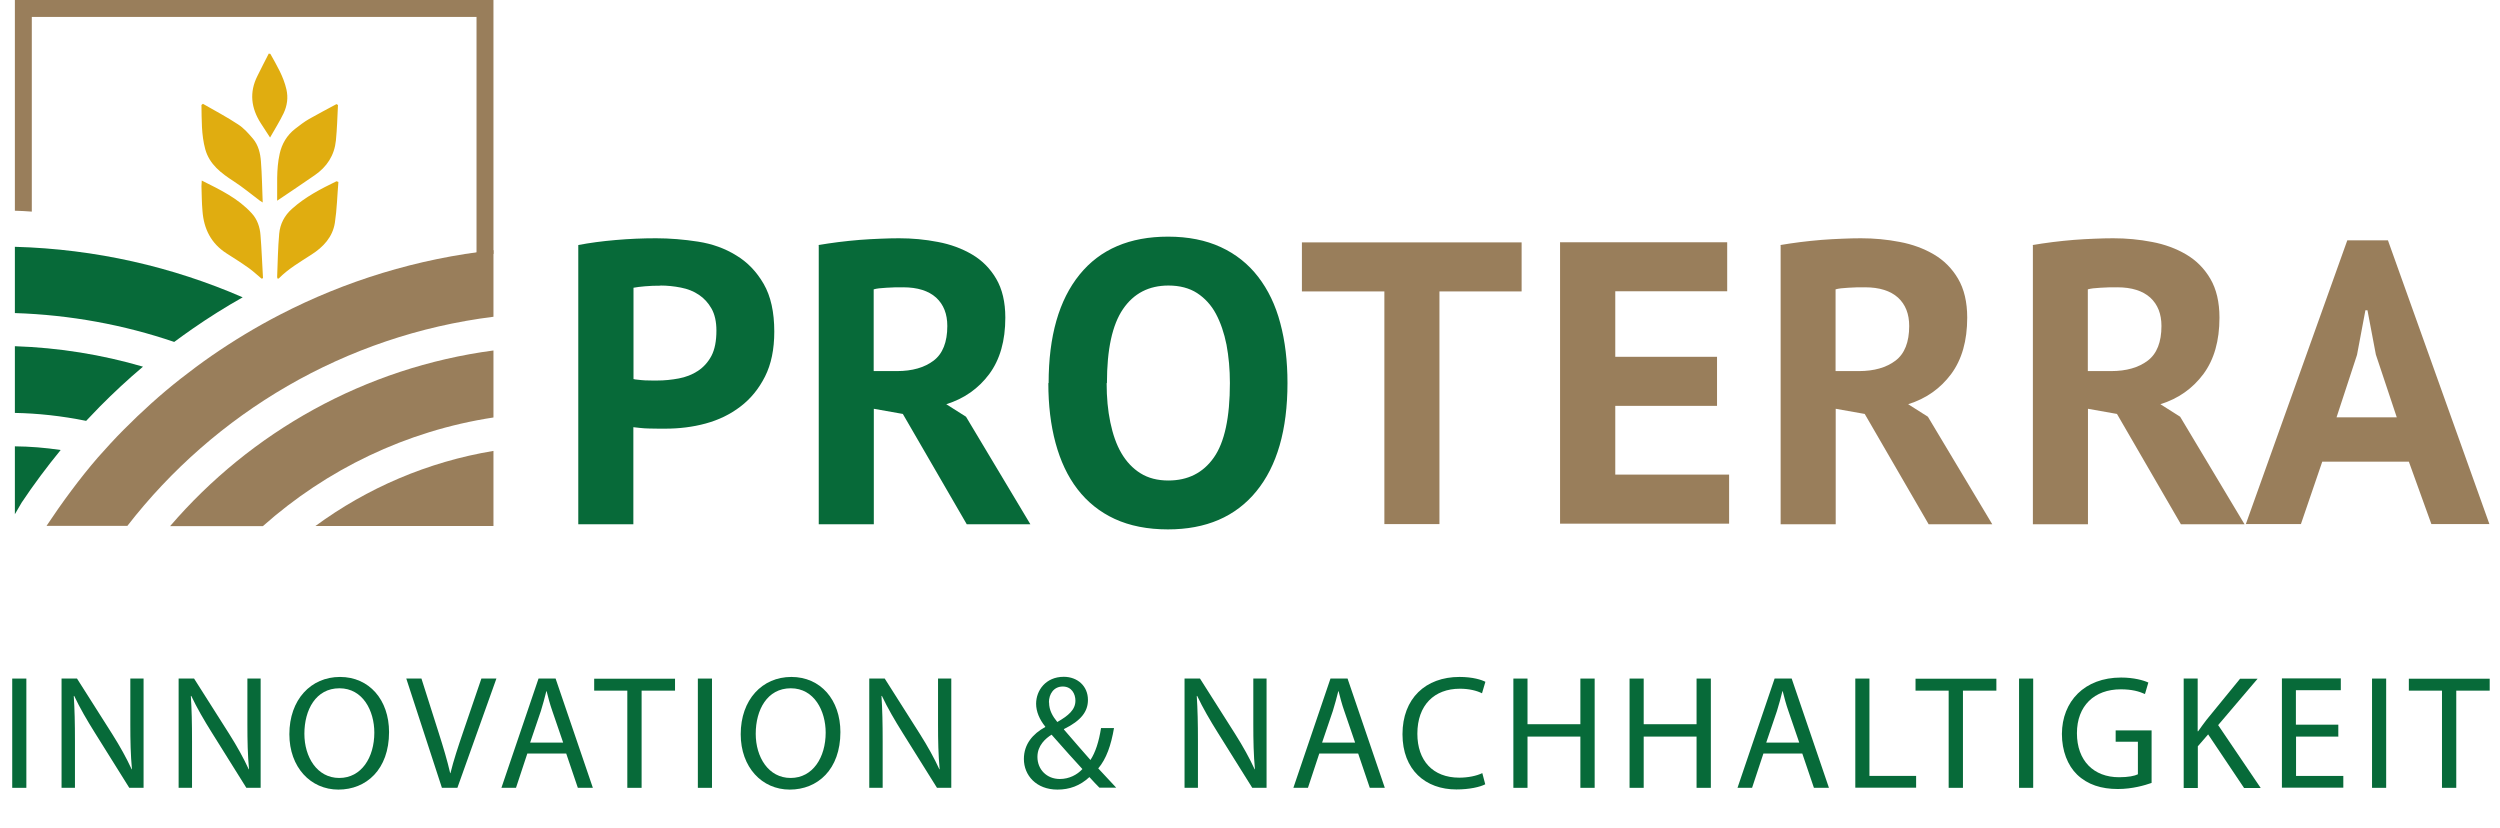
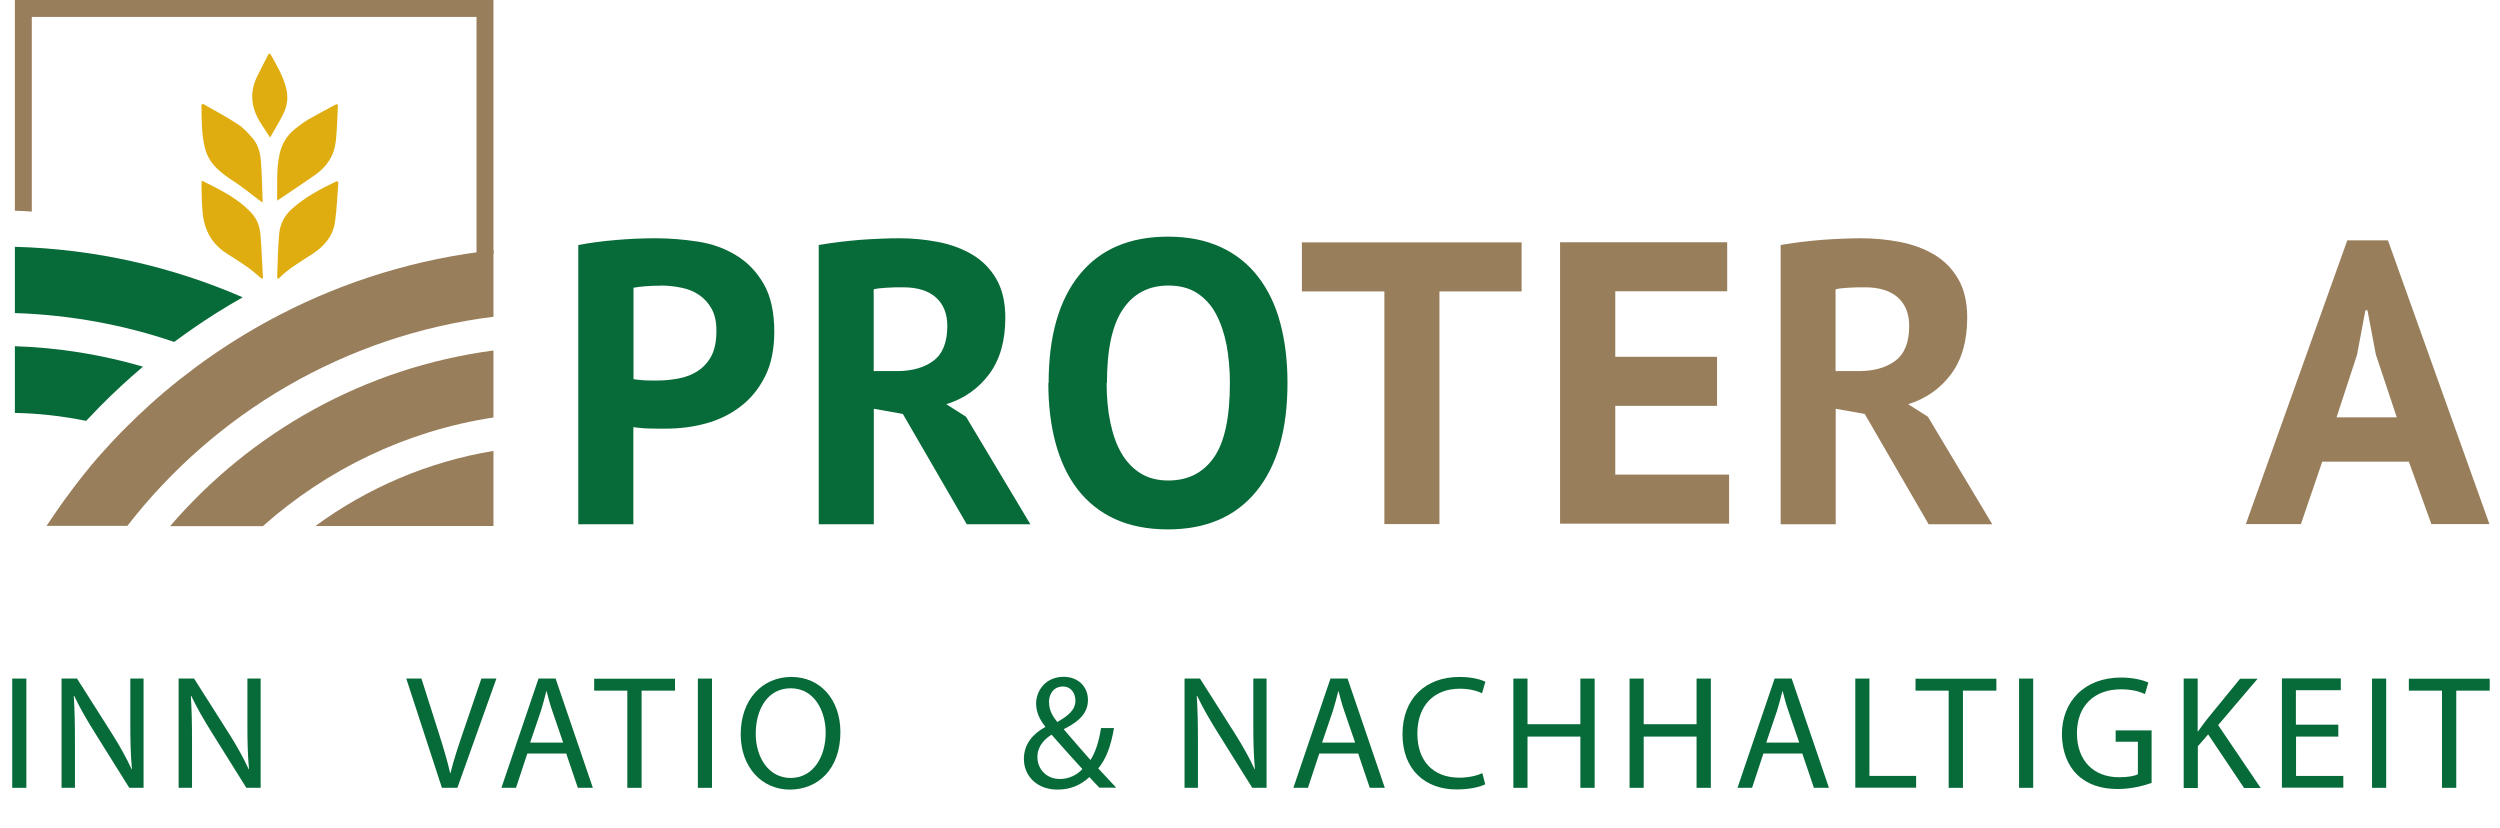
<svg xmlns="http://www.w3.org/2000/svg" id="Ebene_2" data-name="Ebene 2" viewBox="0 0 169.77 56.25">
  <defs>
    <style>      .cls-1, .cls-2 {        fill: #997e5b;      }      .cls-3, .cls-4 {        fill: #076a39;      }      .cls-4, .cls-2 {        fill-rule: evenodd;      }      .cls-5 {        fill: #e0ad10;      }    </style>
  </defs>
  <g id="Ebene_1-2" data-name="Ebene 1">
    <g>
      <path class="cls-3" d="m1.79,46.08v7.42h-.96v-7.42h.96Z" />
      <path class="cls-3" d="m4.18,53.5v-7.42h1.05l2.38,3.75c.55.87.98,1.65,1.33,2.41h.02c-.09-1-.11-1.9-.11-3.06v-3.1h.9v7.42h-.97l-2.35-3.76c-.52-.83-1.01-1.67-1.39-2.48h-.03c.06.95.08,1.84.08,3.07v3.17h-.9Z" />
      <path class="cls-3" d="m12.13,53.5v-7.42h1.05l2.38,3.75c.55.87.98,1.65,1.33,2.41h.02c-.09-1-.11-1.9-.11-3.06v-3.1h.9v7.42h-.97l-2.35-3.76c-.52-.83-1.01-1.67-1.39-2.48h-.03c.06.95.08,1.84.08,3.07v3.17h-.9Z" />
-       <path class="cls-3" d="m26.42,49.71c0,2.55-1.55,3.91-3.44,3.91s-3.33-1.52-3.33-3.76c0-2.35,1.46-3.89,3.44-3.89s3.33,1.55,3.33,3.75Zm-5.75.12c0,1.58.86,3,2.37,3s2.38-1.4,2.38-3.08c0-1.47-.77-3.01-2.37-3.01s-2.38,1.46-2.38,3.09Z" />
      <path class="cls-3" d="m30.01,53.5l-2.42-7.42h1.03l1.16,3.65c.32,1,.59,1.9.79,2.77h.02c.21-.86.52-1.79.85-2.76l1.25-3.66h1.02l-2.65,7.42h-1.06Z" />
      <path class="cls-3" d="m35.81,51.17l-.77,2.33h-.99l2.52-7.42h1.16l2.53,7.42h-1.02l-.79-2.33h-2.63Zm2.43-.75l-.73-2.13c-.17-.48-.28-.92-.39-1.35h-.02c-.11.44-.23.89-.37,1.34l-.73,2.15h2.23Z" />
      <path class="cls-3" d="m42.61,46.9h-2.26v-.81h5.49v.81h-2.27v6.6h-.97v-6.6Z" />
      <path class="cls-3" d="m48.35,46.08v7.42h-.96v-7.42h.96Z" />
      <path class="cls-3" d="m57.07,49.71c0,2.55-1.55,3.91-3.44,3.91s-3.33-1.52-3.33-3.76c0-2.35,1.46-3.89,3.44-3.89s3.33,1.55,3.33,3.75Zm-5.75.12c0,1.58.86,3,2.37,3s2.38-1.4,2.38-3.08c0-1.47-.77-3.01-2.37-3.01s-2.38,1.46-2.38,3.09Z" />
-       <path class="cls-3" d="m59.03,53.5v-7.42h1.05l2.38,3.75c.55.87.98,1.65,1.33,2.41h.02c-.09-1-.11-1.9-.11-3.06v-3.1h.9v7.42h-.97l-2.35-3.76c-.52-.83-1.01-1.67-1.39-2.48h-.03c.06.95.08,1.84.08,3.07v3.17h-.9Z" />
      <path class="cls-3" d="m74.67,53.5c-.21-.21-.41-.42-.69-.73-.64.59-1.35.85-2.17.85-1.44,0-2.28-.97-2.28-2.08,0-1.01.61-1.71,1.45-2.17v-.03c-.39-.48-.62-1.02-.62-1.55,0-.9.65-1.83,1.88-1.83.92,0,1.64.62,1.64,1.57,0,.78-.45,1.4-1.63,1.98v.03c.63.73,1.33,1.54,1.8,2.07.34-.52.57-1.23.72-2.17h.88c-.2,1.17-.52,2.09-1.07,2.74.4.42.78.84,1.22,1.31h-1.14Zm-1.17-1.28c-.44-.48-1.27-1.39-2.09-2.33-.4.25-.96.73-.96,1.51,0,.85.63,1.5,1.52,1.5.64,0,1.18-.29,1.53-.67Zm-2.26-4.52c0,.53.24.94.56,1.33.75-.43,1.23-.83,1.23-1.45,0-.45-.25-.96-.86-.96s-.94.51-.94,1.08Z" />
      <path class="cls-3" d="m80.44,53.5v-7.42h1.05l2.38,3.75c.55.87.98,1.65,1.33,2.41h.02c-.09-1-.11-1.9-.11-3.06v-3.1h.9v7.42h-.97l-2.35-3.76c-.52-.83-1.01-1.67-1.39-2.48h-.03c.06.95.08,1.84.08,3.07v3.17h-.9Z" />
      <path class="cls-3" d="m89.59,51.17l-.77,2.33h-.99l2.52-7.42h1.16l2.53,7.42h-1.02l-.79-2.33h-2.63Zm2.43-.75l-.73-2.13c-.17-.48-.28-.92-.39-1.35h-.02c-.11.44-.23.89-.37,1.34l-.73,2.15h2.23Z" />
      <path class="cls-3" d="m100.86,53.26c-.35.18-1.06.35-1.96.35-2.09,0-3.66-1.32-3.66-3.75s1.57-3.89,3.87-3.89c.92,0,1.51.2,1.76.33l-.23.78c-.36-.18-.88-.31-1.5-.31-1.74,0-2.89,1.11-2.89,3.06,0,1.81,1.04,2.98,2.85,2.98.58,0,1.18-.12,1.56-.31l.2.76Z" />
      <path class="cls-3" d="m103.73,46.08v3.1h3.59v-3.1h.97v7.42h-.97v-3.48h-3.59v3.48h-.96v-7.42h.96Z" />
      <path class="cls-3" d="m111.62,46.08v3.1h3.59v-3.1h.97v7.42h-.97v-3.48h-3.59v3.48h-.96v-7.42h.96Z" />
      <path class="cls-3" d="m119.75,51.17l-.77,2.33h-.99l2.52-7.42h1.16l2.53,7.42h-1.02l-.79-2.33h-2.63Zm2.43-.75l-.73-2.13c-.17-.48-.28-.92-.39-1.35h-.02c-.11.44-.23.89-.37,1.34l-.73,2.15h2.23Z" />
      <path class="cls-3" d="m125.99,46.08h.96v6.61h3.17v.8h-4.13v-7.42Z" />
      <path class="cls-3" d="m132.34,46.9h-2.26v-.81h5.49v.81h-2.27v6.6h-.97v-6.6Z" />
      <path class="cls-3" d="m138.07,46.08v7.42h-.96v-7.42h.96Z" />
      <path class="cls-3" d="m146.1,53.17c-.43.15-1.28.41-2.28.41-1.12,0-2.05-.29-2.77-.98-.64-.62-1.03-1.61-1.03-2.76.01-2.21,1.53-3.83,4.02-3.83.86,0,1.53.19,1.85.34l-.23.78c-.4-.18-.89-.32-1.64-.32-1.8,0-2.98,1.12-2.98,2.98s1.13,2.99,2.86,2.99c.63,0,1.06-.09,1.28-.2v-2.21h-1.51v-.77h2.44v3.56Z" />
      <path class="cls-3" d="m148.28,46.08h.96v3.58h.03c.2-.29.4-.55.58-.79l2.27-2.78h1.19l-2.68,3.15,2.89,4.27h-1.13l-2.44-3.64-.7.81v2.83h-.96v-7.42Z" />
      <path class="cls-3" d="m158.8,50.02h-2.88v2.67h3.21v.8h-4.17v-7.42h4v.8h-3.05v2.34h2.88v.79Z" />
      <path class="cls-3" d="m162.04,46.08v7.42h-.96v-7.42h.96Z" />
      <path class="cls-3" d="m165.83,46.9h-2.25v-.81h5.49v.81h-2.27v6.6h-.97v-6.6Z" />
    </g>
    <g>
      <path class="cls-3" d="m39.27,16.64c.77-.15,1.61-.26,2.53-.34.92-.08,1.83-.12,2.75-.12s1.9.08,2.86.23c.96.15,1.82.46,2.58.93.77.46,1.39,1.11,1.87,1.94.48.83.72,1.91.72,3.24,0,1.2-.21,2.22-.63,3.05-.42.83-.97,1.51-1.67,2.04-.69.53-1.48.91-2.36,1.15s-1.8.35-2.75.35h-.44c-.2,0-.41,0-.63-.01-.22,0-.43-.02-.64-.04-.21-.02-.36-.04-.45-.05v6.59h-3.74v-18.94Zm5.58,2.76c-.36,0-.71.01-1.04.04-.33.03-.59.06-.79.1v6.2c.07.02.18.04.33.05.15.02.3.03.46.04.16,0,.32.01.48.01h.34c.49,0,.98-.05,1.46-.14.48-.09.92-.26,1.3-.51.38-.25.69-.59.92-1.02.23-.44.34-1.01.34-1.72,0-.6-.11-1.1-.33-1.49-.22-.39-.51-.71-.86-.94-.35-.24-.76-.4-1.22-.49-.46-.09-.92-.14-1.39-.14Z" />
      <path class="cls-3" d="m55.58,16.64c.42-.07.87-.14,1.35-.2s.97-.11,1.45-.15c.48-.04.95-.06,1.41-.08.46-.02.87-.03,1.26-.03.89,0,1.77.08,2.64.25.86.16,1.64.45,2.32.85.68.4,1.23.95,1.64,1.65.41.7.62,1.58.62,2.64,0,1.57-.36,2.84-1.09,3.83-.73.98-1.7,1.67-2.92,2.05l1.34.85,4.37,7.3h-4.32l-4.34-7.49-1.97-.35v7.84h-3.74v-18.94Zm5.74,2.87c-.38,0-.76,0-1.13.03-.37.02-.66.05-.86.11v5.55h1.58c1.04,0,1.87-.24,2.49-.71.62-.47.93-1.26.93-2.35,0-.82-.25-1.46-.76-1.93-.51-.46-1.26-.7-2.24-.7Z" />
      <path class="cls-3" d="m71.21,26.02c0-3.19.7-5.64,2.1-7.37s3.41-2.58,6.01-2.58c1.37,0,2.56.24,3.58.71,1.02.47,1.87,1.15,2.54,2.02s1.18,1.92,1.5,3.14c.33,1.22.49,2.58.49,4.07,0,3.19-.71,5.64-2.12,7.36-1.41,1.72-3.41,2.58-6,2.58-1.38,0-2.59-.24-3.61-.71-1.02-.47-1.86-1.15-2.53-2.02s-1.16-1.92-1.49-3.14c-.33-1.22-.49-2.58-.49-4.07Zm3.94,0c0,.97.08,1.85.25,2.66s.41,1.51.75,2.09c.34.58.77,1.04,1.3,1.37s1.16.49,1.89.49c1.33,0,2.36-.52,3.09-1.56s1.09-2.72,1.09-5.06c0-.93-.08-1.79-.23-2.6-.16-.8-.4-1.5-.72-2.1s-.76-1.07-1.28-1.41c-.53-.34-1.18-.51-1.94-.51-1.33,0-2.36.53-3.09,1.6-.73,1.07-1.09,2.74-1.09,5.02Z" />
      <path class="cls-1" d="m103.32,19.79h-5.57v15.8h-3.74v-15.8h-5.6v-3.33h14.92v3.33Z" />
      <path class="cls-1" d="m105.95,16.45h11.34v3.33h-7.6v4.45h6.91v3.33h-6.91v4.67h7.73v3.33h-11.48v-19.13Z" />
      <path class="cls-1" d="m120.9,16.64c.42-.07.87-.14,1.35-.2s.97-.11,1.45-.15c.48-.04.95-.06,1.41-.08.46-.02.87-.03,1.26-.03.89,0,1.77.08,2.64.25.86.16,1.64.45,2.32.85.68.4,1.23.95,1.64,1.65.41.7.62,1.58.62,2.64,0,1.57-.36,2.84-1.09,3.83-.73.98-1.7,1.67-2.92,2.05l1.34.85,4.37,7.3h-4.32l-4.34-7.49-1.97-.35v7.84h-3.74v-18.94Zm5.74,2.87c-.38,0-.76,0-1.13.03-.37.02-.66.05-.86.11v5.55h1.58c1.04,0,1.87-.24,2.49-.71.62-.47.93-1.26.93-2.35,0-.82-.25-1.46-.76-1.93-.51-.46-1.26-.7-2.24-.7Z" />
-       <path class="cls-1" d="m138.03,16.64c.42-.07.87-.14,1.35-.2s.97-.11,1.45-.15c.48-.04.95-.06,1.41-.08.46-.02.87-.03,1.26-.03.89,0,1.77.08,2.64.25.86.16,1.64.45,2.32.85.68.4,1.23.95,1.64,1.65.41.7.62,1.58.62,2.64,0,1.57-.36,2.84-1.09,3.83-.73.98-1.7,1.67-2.92,2.05l1.34.85,4.37,7.3h-4.32l-4.34-7.49-1.97-.35v7.84h-3.74v-18.94Zm5.74,2.87c-.38,0-.76,0-1.13.03-.37.02-.66.05-.86.11v5.55h1.58c1.04,0,1.87-.24,2.49-.71.62-.47.93-1.26.93-2.35,0-.82-.25-1.46-.76-1.93-.51-.46-1.26-.7-2.24-.7Z" />
      <path class="cls-1" d="m163.58,31.35h-5.88l-1.45,4.24h-3.74l6.89-19.27h2.76l6.89,19.27h-3.94l-1.53-4.24Zm-4.92-3.01h4.1l-1.42-4.26-.57-3.01h-.14l-.57,3.03-1.39,4.24Z" />
    </g>
    <g>
      <g>
        <path class="cls-2" d="m2.17,1.15h30.19v16.23c.38-.05.77-.1,1.15-.14V0H1.01v14.31c.38.01.77.03,1.15.06V1.15h0Z" />
        <path class="cls-2" d="m33.51,23.8c-8.75,1.16-16.48,5.55-21.96,11.93h6.3c4.31-3.83,9.7-6.47,15.66-7.38v-4.55h0Z" />
        <path class="cls-2" d="m33.51,30.62c-4.47.74-8.59,2.53-12.09,5.1h12.09v-5.1h0Z" />
        <path class="cls-4" d="m1.01,21.26v-4.5c5.49.15,10.71,1.36,15.47,3.43-1.17.66-2.3,1.37-3.41,2.14-.42.29-.83.59-1.24.89-3.41-1.16-7.05-1.84-10.83-1.96h0Z" />
        <path class="cls-4" d="m1.01,28.04v-4.53c3.01.1,5.93.58,8.7,1.39-1.02.86-2,1.77-2.94,2.72-.31.32-.62.64-.92.96-1.68-.34-3.28-.51-4.85-.54h0Z" />
-         <path class="cls-4" d="m1.01,34.93v-4.62c1.02.01,2.05.09,3.11.25-.94,1.15-1.83,2.34-2.65,3.57l-.46.79h0Z" />
        <path class="cls-2" d="m33.51,16.99c-5.18.57-10.07,2.09-14.5,4.38-1.61.83-3.16,1.77-4.64,2.79-.72.5-1.43,1.03-2.12,1.57-1.36,1.07-2.64,2.23-3.86,3.46-.6.6-1.17,1.23-1.73,1.86-1.21,1.39-2.48,3.12-3.5,4.66h5.49c5.93-7.65,14.77-12.94,24.86-14.2v-4.53h0Z" />
      </g>
      <path class="cls-5" d="m13.79,7.04s-.07.06-.11.09c.02,1.01-.01,2.02.26,3.01.29,1.03,1.08,1.62,1.93,2.17.62.4,1.19.88,1.78,1.32.04.03.08.05.19.12-.04-.97-.05-1.88-.12-2.78-.04-.55-.17-1.11-.54-1.55-.3-.35-.62-.72-1.01-.97-.77-.51-1.59-.94-2.39-1.4Zm-.09,5.22c0,.18-.02.28-.02.38.02.56.02,1.13.07,1.69.09,1.22.59,2.21,1.64,2.88.52.33,1.04.66,1.54,1.02.29.21.55.46.83.69.03,0,.07-.02.1-.03-.06-.97-.09-1.95-.17-2.92-.04-.55-.22-1.08-.6-1.49-.92-1.01-2.13-1.59-3.39-2.22Zm9.25-5.13s-.07-.04-.1-.06c-.62.34-1.25.66-1.86,1.01-.33.19-.64.43-.95.67-.55.43-.9,1.01-1.05,1.7-.24,1.07-.15,2.15-.17,3.18.85-.58,1.71-1.14,2.55-1.73.83-.57,1.34-1.35,1.44-2.36.08-.8.1-1.6.14-2.4Zm.02,5.22s-.08-.03-.12-.04c-1.07.52-2.12,1.06-3.02,1.87-.51.45-.81,1.03-.87,1.69-.09.98-.1,1.96-.14,2.94,0,.04.02.07.03.11.04,0,.06,0,.08-.01.65-.66,1.45-1.12,2.22-1.62.8-.51,1.44-1.19,1.59-2.16.14-.91.16-1.84.24-2.77Zm-4.61-8.69l-.11-.02c-.26.51-.52,1.01-.77,1.52-.56,1.11-.43,2.18.23,3.21.19.3.39.6.63.97.34-.6.66-1.11.92-1.65.24-.51.32-1.05.19-1.62-.2-.88-.66-1.64-1.09-2.41Z" />
    </g>
  </g>
</svg>